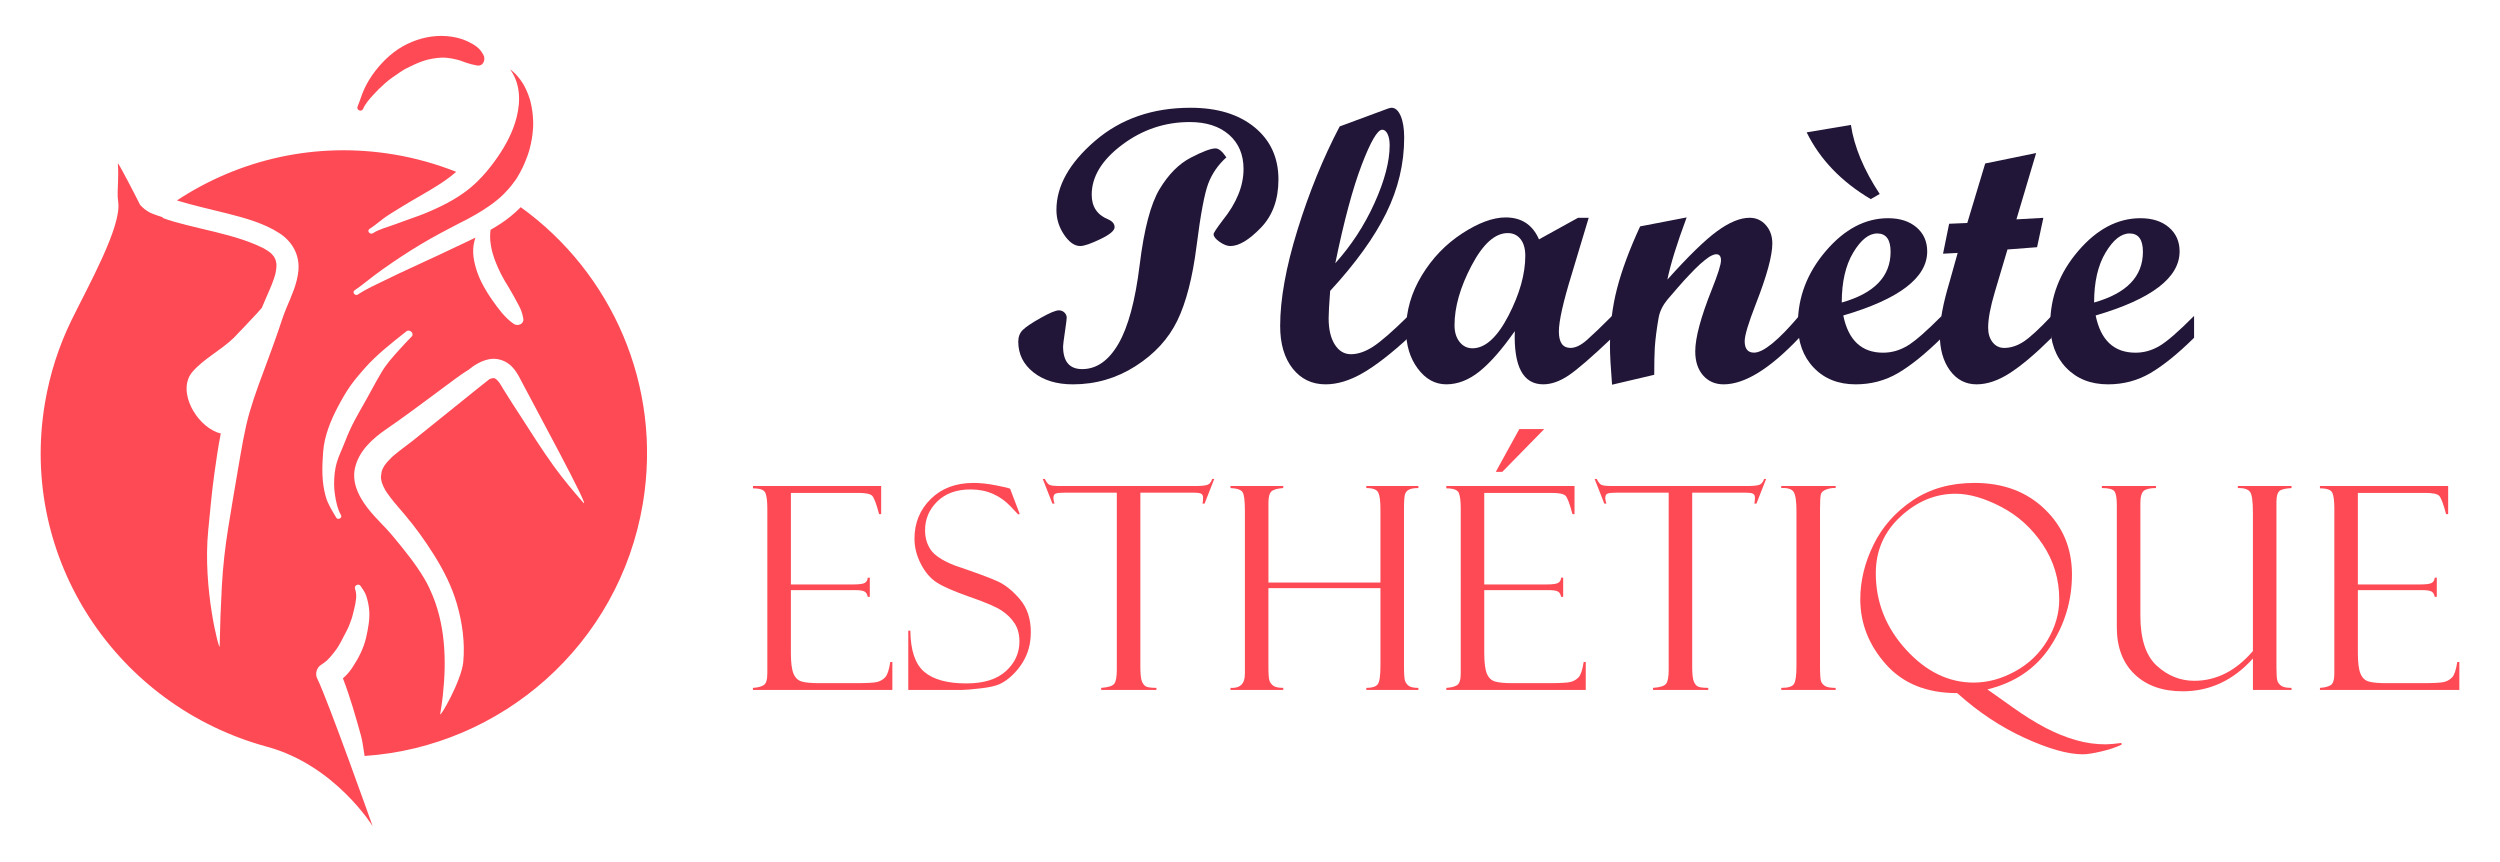
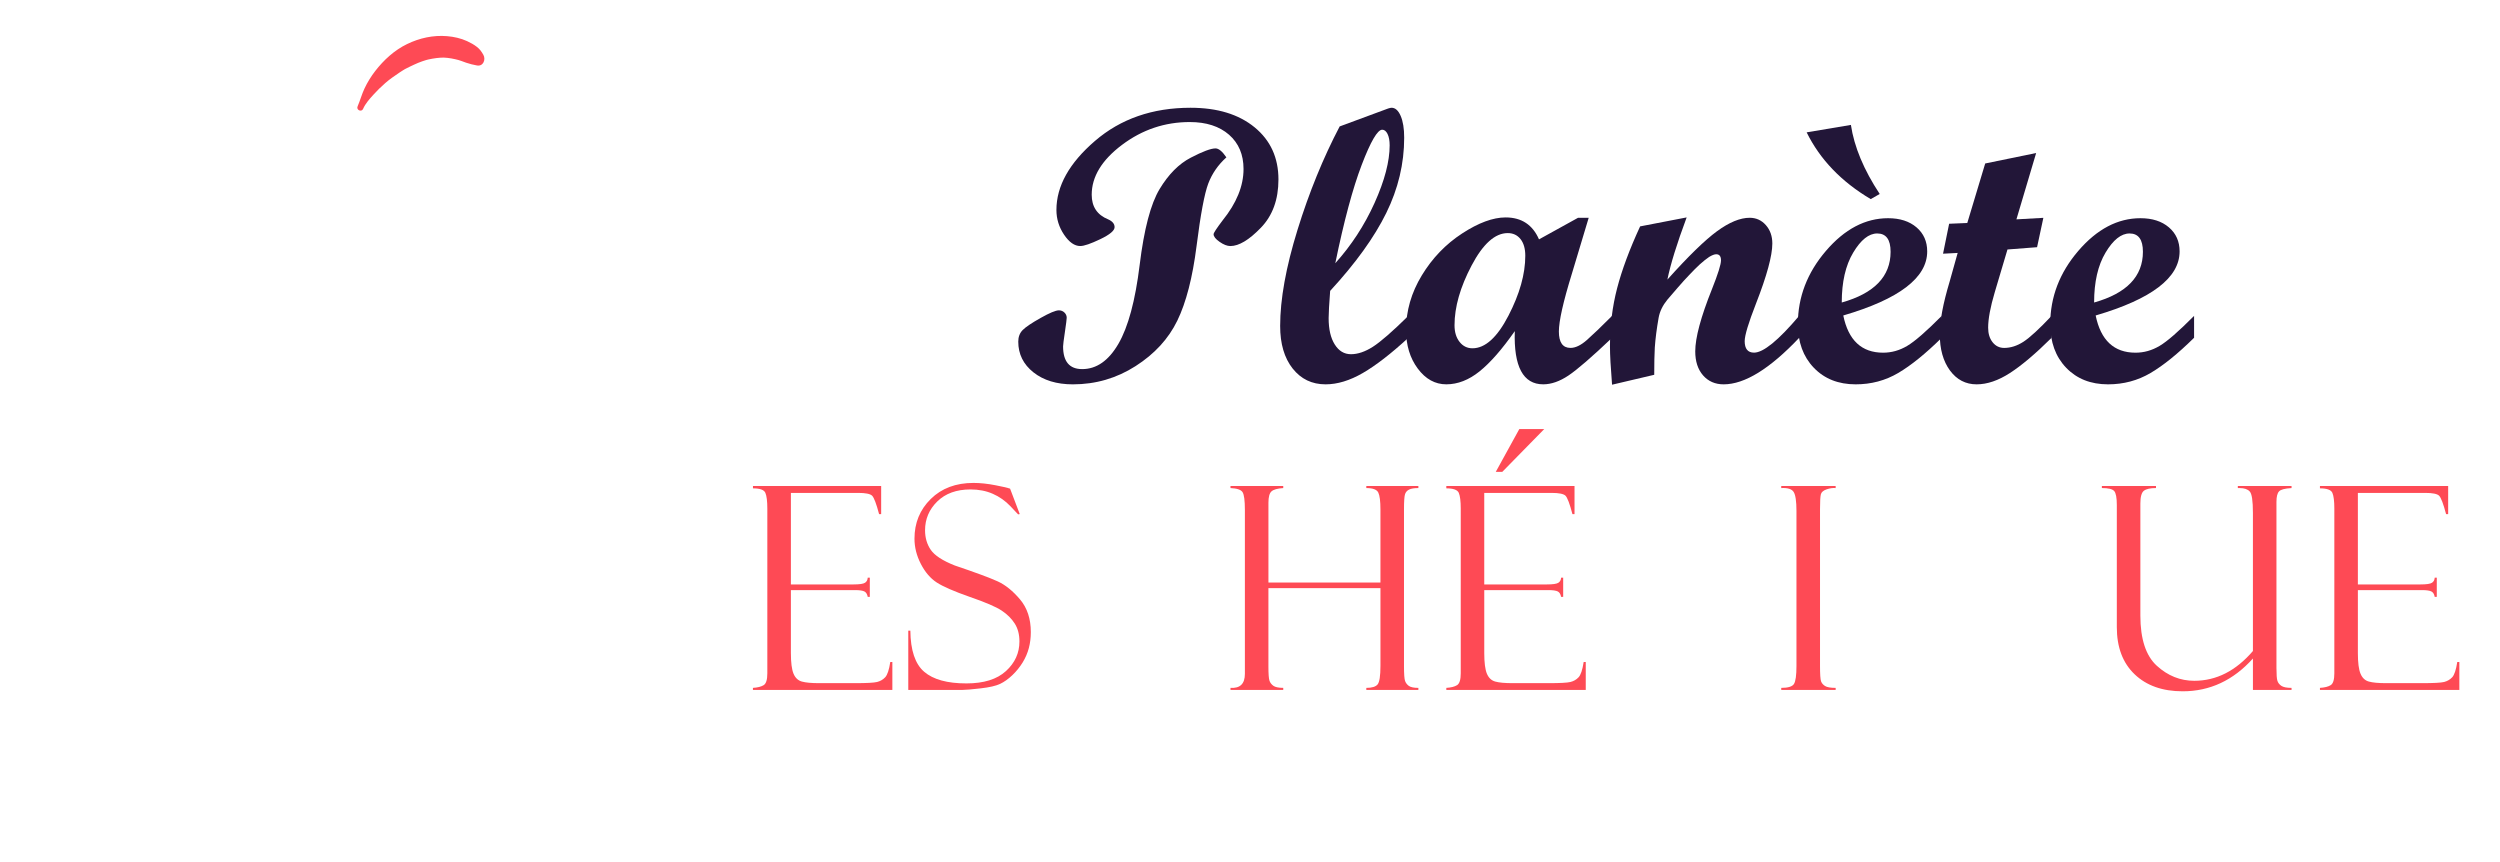
<svg xmlns="http://www.w3.org/2000/svg" version="1.1" id="Calque_1" x="0px" y="0px" width="174px" height="60px" viewBox="0 0 174 60" enable-background="new 0 0 174 60" xml:space="preserve">
  <g>
    <g>
      <g>
        <path fill="#221638" d="M85.356,10.952c-0.578,0.522-0.999,1.131-1.262,1.827c-0.263,0.695-0.535,2.143-0.813,4.341     c-0.278,2.199-0.725,3.931-1.34,5.197s-1.585,2.321-2.908,3.166c-1.323,0.845-2.777,1.268-4.363,1.268     c-1.125,0-2.038-0.279-2.743-0.836c-0.703-0.558-1.056-1.27-1.056-2.138c0-0.327,0.102-0.595,0.305-0.803     c0.204-0.208,0.62-0.489,1.249-0.843c0.628-0.354,1.052-0.531,1.274-0.531c0.15,0,0.279,0.051,0.385,0.153     c0.106,0.102,0.159,0.223,0.159,0.365c0,0.088-0.042,0.416-0.125,0.982c-0.085,0.567-0.127,0.903-0.127,1.009     c0,1.054,0.443,1.581,1.328,1.581c1.001,0,1.841-0.587,2.522-1.759c0.682-1.173,1.175-3.005,1.48-5.496     c0.305-2.492,0.768-4.251,1.388-5.277c0.619-1.026,1.342-1.755,2.17-2.184c0.827-0.43,1.4-0.645,1.72-0.645     C84.821,10.328,85.073,10.536,85.356,10.952z M82.86,7.5c1.867,0,3.354,0.454,4.461,1.361c1.106,0.907,1.659,2.118,1.659,3.631     c0,1.398-0.41,2.521-1.229,3.365c-0.818,0.846-1.524,1.268-2.117,1.268c-0.221,0-0.472-0.097-0.75-0.292     c-0.279-0.195-0.418-0.372-0.418-0.532c0-0.088,0.208-0.407,0.624-0.956c0.973-1.204,1.46-2.398,1.46-3.584     c0-1-0.337-1.794-1.008-2.384c-0.674-0.587-1.585-0.882-2.736-0.882c-1.735,0-3.305,0.53-4.712,1.587     c-1.407,1.058-2.111,2.214-2.111,3.472c0,0.832,0.38,1.402,1.142,1.712c0.301,0.133,0.451,0.315,0.451,0.544     c0,0.239-0.332,0.519-0.996,0.836c-0.664,0.318-1.128,0.478-1.394,0.478c-0.398,0-0.774-0.264-1.128-0.79     c-0.354-0.526-0.531-1.1-0.531-1.719c0-1.664,0.894-3.266,2.683-4.806C77.997,8.27,80.214,7.5,82.86,7.5z" />
        <path fill="#221638" d="M98.021,23.511c-1.203,1.106-2.258,1.923-3.166,2.449c-0.908,0.527-1.772,0.79-2.596,0.79     c-0.947,0-1.711-0.367-2.291-1.102c-0.58-0.735-0.869-1.721-0.869-2.96c0-1.858,0.402-4.089,1.208-6.691     c0.805-2.602,1.783-5.001,2.934-7.197l3.372-1.248C96.721,7.518,96.801,7.5,96.854,7.5c0.257,0,0.467,0.188,0.631,0.564     c0.164,0.376,0.246,0.883,0.246,1.52c0,1.805-0.417,3.553-1.249,5.244c-0.832,1.691-2.132,3.496-3.903,5.417     c-0.07,0.921-0.106,1.553-0.106,1.898c0,0.771,0.141,1.381,0.425,1.832c0.284,0.452,0.66,0.678,1.129,0.678     c0.478,0,0.986-0.173,1.526-0.518c0.541-0.346,1.363-1.063,2.469-2.151V23.511z M92.937,18.32     c1.124-1.249,2.036-2.65,2.735-4.201c0.698-1.551,1.048-2.885,1.048-4.002c0-0.328-0.048-0.591-0.146-0.791     c-0.098-0.199-0.222-0.298-0.372-0.298c-0.327,0-0.803,0.815-1.427,2.446C94.152,13.104,93.539,15.386,92.937,18.32z" />
        <path fill="#221638" d="M112.2,23.511c-1.417,1.346-2.43,2.221-3.04,2.628c-0.61,0.407-1.195,0.61-1.752,0.61     c-1.399,0-2.058-1.234-1.979-3.703c-0.885,1.266-1.702,2.199-2.45,2.8c-0.748,0.602-1.52,0.903-2.317,0.903     c-0.778,0-1.44-0.364-1.985-1.095c-0.544-0.73-0.816-1.626-0.816-2.688c0-1.327,0.366-2.593,1.095-3.797     c0.73-1.203,1.666-2.177,2.808-2.92c1.142-0.744,2.15-1.116,3.027-1.116c1.106,0,1.88,0.51,2.323,1.527l2.714-1.5h0.744     l-1.17,3.891c-0.604,1.956-0.905,3.297-0.905,4.022c0,0.761,0.27,1.141,0.81,1.141c0.345,0,0.725-0.184,1.142-0.551     c0.415-0.367,1-0.927,1.751-1.679V23.511z M102.483,24.241c0.885,0,1.719-0.754,2.502-2.264c0.782-1.509,1.175-2.901,1.175-4.175     c0-0.496-0.111-0.883-0.332-1.162c-0.222-0.278-0.518-0.417-0.89-0.417c-0.884,0-1.723,0.752-2.515,2.256     s-1.188,2.89-1.188,4.156c0,0.478,0.117,0.865,0.352,1.162C101.82,24.093,102.12,24.241,102.483,24.241z" />
        <path fill="#221638" d="M125.224,23.511c-2.044,2.16-3.796,3.239-5.257,3.239c-0.592,0-1.07-0.208-1.434-0.624     c-0.363-0.416-0.544-0.974-0.544-1.673c0-0.947,0.389-2.395,1.168-4.341c0.416-1.044,0.624-1.708,0.624-1.992     c0-0.283-0.111-0.424-0.332-0.424c-0.124,0-0.287,0.063-0.491,0.186c-0.186,0.124-0.402,0.296-0.65,0.518     c-0.221,0.204-0.469,0.452-0.743,0.744c-0.239,0.247-0.496,0.53-0.771,0.849l-0.743,0.863c-0.327,0.398-0.532,0.819-0.611,1.261     c-0.133,0.752-0.222,1.442-0.266,2.071c-0.026,0.469-0.04,1.102-0.04,1.898l-2.935,0.69c-0.097-1.195-0.146-2.085-0.146-2.669     c0-1.424,0.167-2.774,0.499-4.048c0.332-1.274,0.865-2.709,1.6-4.302l3.239-0.625c-0.682,1.832-1.128,3.275-1.341,4.328     c1.45-1.619,2.602-2.741,3.454-3.366c0.853-0.624,1.611-0.936,2.273-0.936c0.451,0,0.826,0.17,1.127,0.511     c0.3,0.339,0.45,0.767,0.45,1.278c0,0.849-0.381,2.247-1.141,4.194c-0.522,1.336-0.783,2.204-0.783,2.603     c0,0.534,0.218,0.8,0.652,0.8c0.647,0,1.695-0.854,3.141-2.563V23.511z" />
        <path fill="#221638" d="M135.142,23.511c-1.124,1.106-2.132,1.923-3.027,2.449c-0.894,0.527-1.881,0.79-2.961,0.79     c-1.203,0-2.175-0.385-2.913-1.155c-0.74-0.77-1.109-1.784-1.109-3.04c0-1.876,0.651-3.573,1.952-5.092     c1.3-1.518,2.743-2.276,4.328-2.276c0.822,0,1.481,0.212,1.978,0.637c0.496,0.425,0.743,0.983,0.743,1.673     c0,1.833-1.947,3.319-5.841,4.46c0.354,1.727,1.279,2.59,2.774,2.59c0.584,0,1.142-0.157,1.673-0.472     c0.531-0.313,1.332-1.011,2.403-2.09V23.511z M130.828,13.501l-0.625,0.357c-2.044-1.211-3.531-2.761-4.46-4.646l3.08-0.518     C129.051,10.217,129.719,11.819,130.828,13.501z M128.186,21.055c2.265-0.638,3.399-1.815,3.399-3.531     c0-0.85-0.311-1.275-0.93-1.275c-0.584,0-1.142,0.445-1.673,1.334C128.45,18.472,128.186,19.63,128.186,21.055z" />
        <path fill="#221638" d="M142.79,23.511c-1.115,1.106-2.081,1.923-2.895,2.449c-0.814,0.527-1.588,0.79-2.324,0.79     c-0.761,0-1.378-0.321-1.852-0.962c-0.473-0.642-0.71-1.484-0.71-2.529c0-0.92,0.227-2.135,0.681-3.645l0.563-2.01l-1.018,0.053     l0.424-2.084l1.263-0.053l1.247-4.142l3.546-0.728l-1.373,4.617l1.875-0.106l-0.438,2.044l-2.06,0.159l-0.885,2.975     c-0.307,1.034-0.46,1.856-0.46,2.468c0,0.416,0.104,0.754,0.312,1.016c0.208,0.261,0.476,0.392,0.804,0.392     c0.452,0,0.9-0.144,1.343-0.431c0.443-0.288,1.095-0.887,1.955-1.799V23.511z" />
        <path fill="#221638" d="M152.706,23.511c-1.123,1.106-2.131,1.923-3.027,2.449c-0.893,0.527-1.881,0.79-2.96,0.79     c-1.204,0-2.175-0.385-2.914-1.155c-0.74-0.77-1.108-1.784-1.108-3.04c0-1.876,0.649-3.573,1.951-5.092     c1.302-1.518,2.745-2.276,4.329-2.276c0.822,0,1.482,0.212,1.979,0.637c0.496,0.425,0.744,0.983,0.744,1.673     c0,1.833-1.949,3.319-5.842,4.46c0.353,1.727,1.278,2.59,2.776,2.59c0.582,0,1.141-0.157,1.672-0.472     c0.531-0.313,1.33-1.011,2.402-2.09V23.511z M145.75,21.055c2.265-0.638,3.397-1.815,3.397-3.531c0-0.85-0.311-1.275-0.929-1.275     c-0.585,0-1.142,0.445-1.673,1.334S145.75,19.63,145.75,21.055z" />
      </g>
      <g>
        <path fill="#FE4A55" d="M52.406,33.989v-0.164h8.923v1.957h-0.145c-0.192-0.727-0.354-1.154-0.487-1.283     c-0.131-0.127-0.455-0.193-0.968-0.193h-4.683v6.371h4.346c0.43,0,0.703-0.04,0.819-0.121c0.115-0.08,0.176-0.197,0.183-0.352     h0.145v1.34h-0.145c-0.032-0.187-0.108-0.311-0.226-0.376c-0.119-0.064-0.339-0.097-0.66-0.097h-4.462v4.385     c0,0.662,0.061,1.139,0.183,1.432c0.123,0.293,0.316,0.475,0.582,0.549c0.267,0.074,0.669,0.111,1.208,0.111h2.501     c0.795,0,1.304-0.027,1.525-0.082c0.222-0.055,0.409-0.162,0.563-0.326c0.154-0.162,0.273-0.518,0.356-1.066h0.144v1.945h-9.704     v-0.143c0.327-0.02,0.577-0.082,0.747-0.189c0.17-0.105,0.255-0.379,0.255-0.822V35.405c0-0.521-0.045-0.887-0.135-1.1     C53.184,34.094,52.895,33.989,52.406,33.989z" />
        <path fill="#FE4A55" d="M70.301,34.008l0.674,1.773L70.86,35.8c0-0.007-0.179-0.196-0.536-0.569     c-0.356-0.373-0.764-0.66-1.223-0.861c-0.46-0.203-0.979-0.305-1.556-0.305c-0.97,0-1.74,0.279-2.309,0.835     c-0.568,0.556-0.852,1.225-0.852,2.009c0,0.52,0.133,0.975,0.399,1.363c0.267,0.389,0.823,0.752,1.671,1.087     c1.457,0.492,2.454,0.862,2.991,1.108c0.536,0.246,1.054,0.666,1.552,1.256c0.498,0.591,0.748,1.349,0.748,2.272     c0,0.386-0.044,0.752-0.135,1.102c-0.091,0.35-0.235,0.687-0.434,1.012c-0.2,0.323-0.438,0.618-0.718,0.885     s-0.564,0.469-0.853,0.606c-0.29,0.139-0.746,0.242-1.369,0.313c-0.622,0.072-1.034,0.105-1.232,0.105h-3.788v-4.124h0.144     c0.014,1.369,0.333,2.323,0.964,2.863c0.629,0.54,1.608,0.809,2.938,0.809c1.209,0,2.125-0.286,2.751-0.858     c0.627-0.571,0.939-1.258,0.939-2.062c0-0.487-0.108-0.904-0.327-1.247c-0.219-0.344-0.524-0.646-0.916-0.906     c-0.393-0.26-1.133-0.577-2.225-0.953c-1.085-0.381-1.848-0.714-2.289-0.999c-0.44-0.286-0.808-0.716-1.104-1.29     c-0.296-0.575-0.444-1.16-0.444-1.758c0-1.098,0.377-2.02,1.133-2.764c0.755-0.744,1.746-1.117,2.973-1.117     c0.476,0,0.988,0.055,1.542,0.164c0.553,0.109,0.861,0.18,0.925,0.213C70.25,34.002,70.275,34.008,70.301,34.008z" />
-         <path fill="#FE4A55" d="M84.513,33.333l-0.673,1.717h-0.145c0.026-0.104,0.038-0.242,0.038-0.415     c0-0.147-0.052-0.243-0.158-0.284c-0.106-0.042-0.273-0.063-0.505-0.063h-3.701V46.43c0,0.5,0.04,0.842,0.12,1.025     c0.08,0.184,0.19,0.299,0.327,0.348c0.138,0.047,0.361,0.072,0.67,0.072v0.143h-3.845v-0.143c0.481-0.033,0.783-0.126,0.906-0.28     c0.122-0.153,0.183-0.475,0.183-0.963V34.288h-3.548c-0.359,0-0.594,0.021-0.702,0.063c-0.109,0.041-0.163,0.146-0.163,0.313     c0,0.084,0.024,0.213,0.077,0.387h-0.145l-0.674-1.717h0.145c0.115,0.232,0.229,0.371,0.341,0.42     c0.112,0.048,0.354,0.072,0.727,0.072h9.417c0.372,0,0.64-0.024,0.803-0.072c0.164-0.049,0.285-0.188,0.361-0.42H84.513z" />
        <path fill="#FE4A55" d="M96.078,40.936h-7.796v5.457c0,0.514,0.024,0.84,0.073,0.982c0.048,0.141,0.138,0.259,0.27,0.355     c0.132,0.096,0.361,0.145,0.689,0.145v0.143h-3.672v-0.143c0.668,0.045,1.002-0.28,1.002-0.974V35.491     c0-0.648-0.053-1.059-0.159-1.232c-0.105-0.173-0.387-0.27-0.843-0.289v-0.145h3.672v0.145c-0.405,0.025-0.678,0.103-0.819,0.23     c-0.142,0.129-0.212,0.393-0.212,0.791v5.551h7.796v-5.079c0-0.577-0.05-0.972-0.15-1.181c-0.1-0.208-0.377-0.313-0.833-0.313     v-0.145h3.623v0.145c-0.286,0-0.499,0.033-0.639,0.102c-0.14,0.066-0.235,0.171-0.286,0.313c-0.051,0.141-0.076,0.5-0.076,1.078     v10.891c0,0.561,0.025,0.908,0.076,1.045c0.051,0.139,0.139,0.253,0.266,0.344c0.128,0.089,0.348,0.135,0.659,0.135v0.143h-3.623     v-0.143c0.392,0,0.654-0.082,0.786-0.242c0.131-0.16,0.198-0.592,0.198-1.299V40.936z" />
        <path fill="#FE4A55" d="M100.664,33.989v-0.164h8.923v1.957h-0.145c-0.192-0.727-0.354-1.154-0.485-1.283     c-0.133-0.127-0.456-0.193-0.969-0.193h-4.684v6.371h4.347c0.43,0,0.703-0.04,0.819-0.121c0.115-0.08,0.177-0.197,0.183-0.352     h0.145v1.34h-0.145c-0.032-0.187-0.107-0.311-0.226-0.376c-0.119-0.064-0.338-0.097-0.66-0.097h-4.462v4.385     c0,0.662,0.061,1.139,0.183,1.432c0.123,0.293,0.316,0.475,0.583,0.549c0.266,0.074,0.668,0.111,1.208,0.111h2.502     c0.795,0,1.304-0.027,1.524-0.082c0.221-0.055,0.41-0.162,0.564-0.326c0.153-0.162,0.272-0.518,0.356-1.066h0.144v1.945h-9.704     v-0.143c0.328-0.02,0.577-0.082,0.747-0.189c0.17-0.105,0.256-0.379,0.256-0.822V35.405c0-0.521-0.045-0.887-0.135-1.1     C101.442,34.094,101.152,33.989,100.664,33.989z M105.743,29.864h1.735l-2.92,2.978h-0.453L105.743,29.864z" />
-         <path fill="#FE4A55" d="M122.923,33.333l-0.674,1.717h-0.145c0.026-0.104,0.038-0.242,0.038-0.415     c0-0.147-0.053-0.243-0.159-0.284c-0.106-0.042-0.274-0.063-0.504-0.063h-3.702V46.43c0,0.5,0.041,0.842,0.121,1.025     c0.08,0.184,0.189,0.299,0.328,0.348c0.138,0.047,0.361,0.072,0.669,0.072v0.143h-3.844v-0.143     c0.481-0.033,0.784-0.126,0.906-0.28c0.122-0.153,0.183-0.475,0.183-0.963V34.288h-3.548c-0.359,0-0.593,0.021-0.702,0.063     c-0.108,0.041-0.164,0.146-0.164,0.313c0,0.084,0.026,0.213,0.078,0.387h-0.145l-0.675-1.717h0.146     c0.115,0.232,0.229,0.371,0.342,0.42c0.111,0.048,0.354,0.072,0.726,0.072h9.418c0.372,0,0.64-0.024,0.803-0.072     c0.164-0.049,0.285-0.188,0.361-0.42H122.923z" />
        <path fill="#FE4A55" d="M127.761,33.825v0.145c-0.186-0.02-0.394,0.01-0.621,0.086c-0.229,0.078-0.363,0.189-0.405,0.338     s-0.062,0.498-0.062,1.051v10.891c0,0.59,0.024,0.951,0.072,1.082c0.048,0.132,0.141,0.242,0.279,0.328     c0.139,0.087,0.384,0.131,0.738,0.131v0.143h-3.787v-0.143c0.475,0,0.771-0.092,0.886-0.275c0.115-0.184,0.173-0.599,0.173-1.248     V35.567c0-0.674-0.064-1.115-0.193-1.323c-0.128-0.208-0.418-0.3-0.867-0.274v-0.145H127.761z" />
-         <path fill="#FE4A55" d="M138.332,47.979c0.007,0.021,0.103,0.092,0.289,0.213l1.494,1.061c0.816,0.578,1.572,1.049,2.269,1.412     c0.697,0.363,1.393,0.645,2.086,0.844c0.694,0.199,1.385,0.297,2.072,0.297c0.264,0,0.633-0.031,1.109-0.096l0.018,0.116     c-0.404,0.192-0.886,0.353-1.444,0.481c-0.56,0.129-0.979,0.193-1.263,0.193c-1.028,0-2.374-0.379-4.038-1.138     c-1.664-0.758-3.232-1.8-4.703-3.122c-2.126,0-3.782-0.67-4.968-2.01c-1.185-1.339-1.777-2.848-1.777-4.523     c0-1.278,0.307-2.543,0.92-3.793c0.613-1.249,1.522-2.277,2.726-3.088c1.205-0.809,2.639-1.215,4.303-1.215     c1.998,0,3.628,0.609,4.89,1.827c1.263,1.218,1.894,2.731,1.894,4.543s-0.5,3.479-1.499,5.007     C141.712,46.514,140.253,47.511,138.332,47.979z M137.368,47.508c0.977,0,1.94-0.262,2.891-0.785s1.699-1.245,2.246-2.163     c0.545-0.919,0.818-1.864,0.818-2.834c0-1.405-0.38-2.68-1.142-3.82c-0.76-1.14-1.726-2.017-2.896-2.626     c-1.169-0.611-2.229-0.915-3.179-0.915c-1.407,0-2.684,0.529-3.831,1.589c-1.146,1.061-1.72,2.378-1.72,3.951     c0,1.998,0.699,3.766,2.096,5.301C134.048,46.741,135.62,47.508,137.368,47.508z" />
        <path fill="#FE4A55" d="M159.493,48.018h-2.689v-2.186c-1.367,1.521-2.996,2.282-4.891,2.282c-1.404,0-2.52-0.396-3.344-1.185     c-0.826-0.789-1.238-1.883-1.238-3.277v-8.498c0-0.514-0.061-0.841-0.184-0.979c-0.121-0.137-0.406-0.207-0.857-0.207v-0.145     h3.768v0.145c-0.396,0-0.678,0.063-0.842,0.188s-0.246,0.423-0.246,0.893v7.795c0,1.632,0.383,2.797,1.145,3.493     c0.766,0.696,1.633,1.046,2.607,1.046c1.535,0,2.895-0.69,4.082-2.072v-9.607c0-0.842-0.072-1.341-0.223-1.498     c-0.146-0.158-0.377-0.236-0.693-0.236h-0.135v-0.145h3.74v0.145c-0.465,0.025-0.756,0.103-0.871,0.23     c-0.121,0.129-0.18,0.372-0.18,0.732v11.555c0,0.457,0.021,0.756,0.066,0.896c0.045,0.143,0.137,0.258,0.275,0.352     c0.139,0.093,0.375,0.141,0.709,0.141V48.018z" />
        <path fill="#FE4A55" d="M161.468,33.989v-0.164h8.924v1.957h-0.145c-0.191-0.727-0.355-1.154-0.488-1.283     c-0.131-0.127-0.453-0.193-0.967-0.193h-4.684v6.371h4.346c0.432,0,0.703-0.04,0.818-0.121c0.115-0.08,0.178-0.197,0.184-0.352     h0.145v1.34h-0.145c-0.031-0.187-0.105-0.311-0.227-0.376c-0.117-0.064-0.338-0.097-0.658-0.097h-4.463v4.385     c0,0.662,0.061,1.139,0.184,1.432c0.121,0.293,0.314,0.475,0.582,0.549c0.266,0.074,0.668,0.111,1.207,0.111h2.502     c0.795,0,1.305-0.027,1.525-0.082s0.408-0.162,0.564-0.326c0.152-0.162,0.271-0.518,0.354-1.066h0.145v1.945h-9.703v-0.143     c0.328-0.02,0.576-0.082,0.748-0.189c0.17-0.105,0.254-0.379,0.254-0.822V35.405c0-0.521-0.045-0.887-0.135-1.1     C162.245,34.094,161.956,33.989,161.468,33.989z" />
      </g>
    </g>
    <g>
-       <path fill="#FE4A55" d="M18.589,51.974c4.738,1.286,7.347,5.526,7.347,5.526s-3.092-8.709-3.844-10.25    c-0.007-0.014-0.014-0.027-0.021-0.041c-0.155-0.308-0.026-0.756,0.275-0.935c0.104-0.063,0.194-0.138,0.29-0.21    c0.041-0.031,0.082-0.064,0.121-0.098c0.006-0.006,0.012-0.012,0.02-0.02c0.184-0.182,0.356-0.38,0.51-0.586    c0.052-0.068,0.104-0.139,0.153-0.209c0.015-0.023,0.07-0.108,0.084-0.128c0.062-0.101,0.122-0.201,0.178-0.304    c0.144-0.263,0.277-0.531,0.416-0.797c0.145-0.279,0.261-0.572,0.358-0.871c0.009-0.027,0.018-0.055,0.026-0.081    c0.002-0.009,0.005-0.018,0.008-0.03c0.019-0.068,0.038-0.137,0.055-0.207c0.032-0.135,0.067-0.27,0.099-0.404    c0.102-0.418,0.204-0.931,0.045-1.346c-0.085-0.221,0.243-0.412,0.388-0.201c0.141,0.205,0.312,0.449,0.39,0.682    c0.097,0.291,0.163,0.589,0.198,0.891c0.08,0.673-0.056,1.365-0.204,2.017c-0.165,0.729-0.509,1.405-0.921,2.034    c-0.157,0.238-0.332,0.466-0.542,0.666c-0.051,0.049-0.102,0.094-0.152,0.137c0.511,1.318,0.889,2.671,1.267,4.023    c0.065,0.233,0.154,0.761,0.243,1.383c9.523-0.646,17.716-7.737,19.365-17.563c1.376-8.198-2.176-16.085-8.497-20.632    c-0.221,0.223-0.455,0.434-0.699,0.633c-0.44,0.358-0.91,0.663-1.399,0.938c-0.048,0.319-0.044,0.647,0.001,0.954    c0.023,0.155,0.047,0.308,0.084,0.461c0.005,0.019,0.043,0.166,0.041,0.164c0.019,0.061,0.04,0.122,0.058,0.184    c0.083,0.291,0.196,0.568,0.317,0.846c0.134,0.307,0.286,0.605,0.454,0.896c0.015,0.025,0.029,0.05,0.043,0.075    c0.006,0.009,0.014,0.023,0.026,0.043c0.044,0.073,0.09,0.146,0.136,0.219c0.112,0.178,0.21,0.364,0.317,0.546    c0.003,0.005,0.006,0.01,0.01,0.016c0.043,0.068,0.083,0.138,0.121,0.209c0.04,0.075,0.081,0.15,0.121,0.225    c0.081,0.148,0.161,0.297,0.241,0.445c0.159,0.293,0.256,0.589,0.307,0.914c0.056,0.36-0.387,0.549-0.675,0.349    c-0.613-0.429-1.076-1.065-1.494-1.662c-0.416-0.594-0.808-1.266-1.041-1.944c-0.242-0.706-0.389-1.462-0.185-2.188    c0.02-0.069,0.041-0.137,0.063-0.205c-0.182,0.088-0.364,0.176-0.548,0.263c-1.275,0.604-2.546,1.213-3.833,1.795    c-0.639,0.29-1.271,0.592-1.9,0.9c-0.642,0.314-1.307,0.604-1.898,1c-0.2,0.134-0.431-0.161-0.23-0.294    c0.45-0.301,0.859-0.647,1.289-0.973c0.424-0.322,0.859-0.63,1.3-0.931c0.854-0.584,1.725-1.135,2.627-1.651    c0.464-0.265,0.937-0.516,1.412-0.766c0.226-0.118,0.452-0.236,0.678-0.354c0.141-0.073,0.282-0.145,0.424-0.216    c0.027-0.014,0.055-0.028,0.082-0.042c0.005-0.003,0.024-0.013,0.059-0.032c0.714-0.381,1.415-0.801,2.035-1.31    c0.066-0.053,0.131-0.107,0.194-0.162c0.01-0.009,0.082-0.074,0.092-0.083c0.037-0.034,0.074-0.069,0.109-0.104    c0.04-0.038,0.079-0.077,0.118-0.116c0.175-0.179,0.344-0.365,0.5-0.561c0.091-0.115,0.181-0.232,0.264-0.352    c0.029-0.042,0.058-0.084,0.086-0.126c0.018-0.029,0.051-0.079,0.056-0.088c0.134-0.223,0.26-0.451,0.372-0.686    c0.125-0.262,0.234-0.53,0.332-0.803c0.033-0.091,0.064-0.183,0.093-0.275c0.008-0.028,0.02-0.068,0.024-0.08    c0.015-0.054,0.03-0.108,0.044-0.163c0.117-0.448,0.196-0.906,0.225-1.369c0.005-0.073,0.009-0.146,0.011-0.219    c0-0.016,0.002-0.108,0.002-0.111c0-0.087-0.001-0.175-0.005-0.262c-0.01-0.215-0.027-0.429-0.058-0.643    c-0.032-0.225-0.073-0.45-0.13-0.671c-0.005-0.021-0.009-0.034-0.011-0.043c0-0.003-0.001-0.005-0.002-0.008    c-0.015-0.049-0.029-0.099-0.045-0.148c-0.032-0.098-0.065-0.195-0.102-0.291c-0.079-0.203-0.167-0.402-0.272-0.595    c-0.018-0.033-0.036-0.064-0.054-0.097c-0.012-0.019-0.043-0.071-0.048-0.078c-0.053-0.083-0.108-0.165-0.167-0.243    c-0.067-0.091-0.138-0.181-0.213-0.267c-0.032-0.036-0.063-0.073-0.097-0.107c-0.006-0.006-0.063-0.063-0.068-0.069    c-0.105-0.099-0.216-0.194-0.332-0.282c0.069,0.098,0.132,0.2,0.192,0.304C36.3,6.198,36.194,7.47,35.84,8.574    c-0.305,0.949-0.818,1.832-1.409,2.644c-0.359,0.495-0.754,0.97-1.195,1.401c-0.286,0.279-0.591,0.541-0.919,0.776    c-0.53,0.381-1.055,0.677-1.555,0.923c-0.523,0.257-1.055,0.495-1.605,0.696c-0.548,0.2-1.101,0.388-1.646,0.594    c-0.527,0.199-1.079,0.32-1.556,0.623c-0.207,0.132-0.442-0.168-0.234-0.3c0.465-0.296,0.863-0.68,1.327-0.974    c0.463-0.294,0.934-0.579,1.405-0.862c0.96-0.577,1.97-1.097,2.857-1.776c0.122-0.094,0.243-0.189,0.36-0.29    c0.007-0.006,0.052-0.046,0.079-0.07c-1.368-0.543-2.813-0.952-4.323-1.206c-5.478-0.919-10.816,0.361-15.113,3.198    c1.154,0.358,2.337,0.608,3.51,0.908c1.235,0.315,2.562,0.679,3.633,1.377c0.92,0.6,1.407,1.544,1.314,2.59    c-0.082,0.92-0.487,1.778-0.841,2.622c-0.221,0.527-0.386,1.069-0.571,1.609c-0.218,0.634-0.448,1.263-0.68,1.892    c-0.456,1.236-0.935,2.463-1.302,3.727c-0.364,1.25-0.563,2.572-0.805,3.951c-0.24,1.366-0.463,2.735-0.686,4.104    c-0.219,1.347-0.37,2.706-0.445,4.068c-0.077,1.395-0.127,2.794-0.152,4.19c-0.007,0.394-1.197-4.021-0.796-8.076    c0.131-1.321,0.245-2.637,0.427-3.951c0.13-0.934,0.265-1.866,0.446-2.791c-0.085-0.019-0.17-0.044-0.251-0.075    c-0.797-0.311-1.438-1.025-1.798-1.75c-0.39-0.787-0.522-1.789,0.098-2.49c0.819-0.926,1.968-1.482,2.853-2.34    c-0.033,0.036-0.022,0.024,0.034-0.034c0.037-0.039,0.074-0.078,0.11-0.116c0.055-0.058,0.11-0.117,0.164-0.175    c0.108-0.117,0.223-0.229,0.333-0.343c0.219-0.228,0.431-0.462,0.649-0.691c0.229-0.241,0.456-0.483,0.67-0.736    c0.005-0.013,0.01-0.026,0.015-0.039c0.167-0.417,0.358-0.824,0.533-1.238c0.091-0.214,0.18-0.429,0.256-0.649    c0.034-0.098,0.068-0.197,0.097-0.296c0.014-0.046,0.027-0.093,0.039-0.14c0.001-0.004,0.002-0.007,0.003-0.011    c0.042-0.203,0.074-0.41,0.072-0.619c0,0,0-0.001,0-0.001c-0.003-0.042-0.008-0.083-0.014-0.124    c-0.01-0.061-0.023-0.122-0.039-0.182c-0.011-0.027-0.037-0.095-0.048-0.118c-0.021-0.042-0.042-0.085-0.065-0.126    c-0.003-0.005-0.005-0.008-0.007-0.012c-0.028-0.038-0.057-0.075-0.088-0.11c-0.035-0.04-0.07-0.079-0.107-0.116    c-0.008-0.008-0.015-0.014-0.02-0.019c-0.001-0.001-0.001-0.001-0.001-0.001c-0.094-0.077-0.191-0.149-0.295-0.214    c-0.062-0.039-0.125-0.076-0.19-0.112c-0.031-0.015-0.124-0.062-0.13-0.065c-0.142-0.068-0.284-0.135-0.429-0.196    c-0.293-0.125-0.591-0.239-0.893-0.34c-0.644-0.216-1.3-0.392-1.96-0.553c-0.663-0.162-1.329-0.312-1.99-0.482    c-0.558-0.144-1.129-0.288-1.668-0.497c0.017-0.011,0.033-0.022,0.05-0.033c-0.109-0.034-0.218-0.069-0.328-0.105    c-0.137-0.045-0.272-0.094-0.406-0.148c-0.061-0.024-0.119-0.052-0.177-0.079c-0.013-0.006-0.022-0.01-0.03-0.014    c-0.003-0.002-0.006-0.004-0.01-0.006c-0.097-0.054-0.189-0.115-0.279-0.18c-0.028-0.02-0.055-0.042-0.081-0.063    c-0.017-0.014-0.034-0.029-0.043-0.038c0.04,0.039-0.06-0.052-0.126-0.113c-0.028-0.027-0.054-0.054-0.08-0.082    c-0.011-0.012-0.03-0.036-0.044-0.054c-0.216-0.434-1.564-3.075-1.544-2.856c0.041,0.457,0.029,0.912,0.012,1.368    c-0.007,0.196-0.018,0.393-0.022,0.59c-0.002,0.092-0.001,0.185,0.001,0.277c0.002,0.064,0.013,0.327,0.005,0.134    c0.004,0.106,0.016,0.195,0.031,0.298c0.248,1.702-2.085,5.843-3.254,8.235c-0.871,1.784-1.503,3.721-1.848,5.778    C1.3,38.932,8.157,49.141,18.589,51.974z M29.988,27.627c0.565-0.416,1.123-0.842,1.69-1.254c0.291-0.211,0.596-0.433,0.918-0.625    c0.406-0.333,0.849-0.612,1.399-0.737c0.458-0.104,0.939,0.003,1.329,0.255c0.505,0.328,0.769,0.884,1.03,1.385    c0.676,1.299,4.923,9.121,4.221,8.309c-0.7-0.809-1.391-1.629-2.015-2.492c-0.832-1.15-1.587-2.352-2.353-3.542    c-0.402-0.624-0.814-1.244-1.199-1.878c-0.114-0.187-0.191-0.332-0.277-0.446c-0.025-0.034-0.135-0.147-0.151-0.171    c-0.057-0.04-0.128-0.089-0.105-0.08c-0.017-0.008-0.034-0.016-0.052-0.023c-0.022-0.004-0.047-0.009-0.065-0.012    c-0.035,0.002-0.069,0.005-0.104,0.01c-0.035,0.011-0.141,0.039-0.174,0.052c-0.061,0.023-4.804,3.868-5.344,4.29    c-0.424,0.332-0.866,0.645-1.277,0.989c-0.046,0.038-0.091,0.077-0.136,0.116c-0.022,0.021-0.074,0.068-0.088,0.083    c-0.092,0.091-0.183,0.182-0.266,0.278c-0.081,0.094-0.159,0.19-0.229,0.292c-0.002,0.005-0.005,0.01-0.009,0.016    c-0.029,0.052-0.059,0.104-0.083,0.159c-0.026,0.057-0.052,0.113-0.073,0.171c-0.006,0.019-0.011,0.038-0.013,0.05    c-0.022,0.116-0.038,0.234-0.047,0.352c-0.002,0.018-0.002,0.046-0.002,0.07c0.001,0.023,0.003,0.048,0.006,0.071    c0.007,0.054,0.057,0.259,0.05,0.251c0.064,0.188,0.146,0.369,0.245,0.543c0.015,0.025,0.031,0.053,0.039,0.064    c0.034,0.052,0.067,0.104,0.103,0.154c0.071,0.102,0.144,0.203,0.22,0.303c0.313,0.408,0.658,0.792,0.991,1.186    c0.739,0.873,1.417,1.82,2.021,2.779c0.678,1.078,1.258,2.213,1.607,3.422c0.383,1.327,0.573,2.682,0.448,4.05    c-0.119,1.308-1.664,3.981-1.604,3.625c0.07-0.421,0.132-0.842,0.179-1.265c0.274-2.482,0.188-5.09-0.895-7.406    c-0.072-0.154-0.143-0.31-0.226-0.459c-0.035-0.063-0.07-0.127-0.106-0.191c0.002,0.005-0.082-0.139-0.071-0.123    c-0.144-0.238-0.293-0.473-0.45-0.703c-0.343-0.502-0.713-0.986-1.099-1.461c-0.345-0.424-0.688-0.855-1.062-1.259    c-0.351-0.376-0.718-0.74-1.052-1.13c-0.737-0.857-1.404-1.961-1.157-3.098c0.263-1.213,1.232-2.08,2.25-2.775    C27.987,29.115,28.982,28.369,29.988,27.627z M23.527,28.295c0.269-0.507,0.552-1.012,0.888-1.48    c0.293-0.41,0.624-0.795,0.958-1.175c0.857-0.969,1.893-1.773,2.915-2.581c0.228-0.18,0.566,0.155,0.365,0.362    c-0.303,0.312-0.602,0.627-0.892,0.951c-0.42,0.469-0.878,0.974-1.192,1.515c-0.245,0.42-0.491,0.837-0.717,1.268    c-0.5,0.951-1.086,1.854-1.528,2.836c-0.222,0.492-0.401,1.001-0.62,1.493c-0.207,0.466-0.351,0.916-0.408,1.43    c-0.055,0.49-0.063,0.988,0.01,1.479c0.076,0.507,0.173,1.013,0.432,1.47c0.104,0.184-0.223,0.353-0.331,0.172    c-0.276-0.462-0.573-0.922-0.725-1.436c-0.307-1.041-0.27-2.078-0.193-3.139C22.568,30.366,23.011,29.264,23.527,28.295z" />
      <path fill="#FE4A55" d="M25.27,7.58c0.158-0.366,0.444-0.682,0.709-0.977c0.263-0.292,0.542-0.565,0.839-0.824    c0.31-0.271,0.649-0.5,0.989-0.731c0.075-0.051,0.153-0.1,0.23-0.148c0.039-0.024,0.078-0.047,0.117-0.071    c0.011-0.006,0.021-0.012,0.028-0.017c0.011-0.005,0.027-0.014,0.05-0.026c0.196-0.105,0.399-0.195,0.6-0.291    c0.179-0.085,0.363-0.159,0.55-0.225c0.082-0.029,0.166-0.055,0.249-0.081c0.02-0.006,0.039-0.011,0.058-0.017    c-0.01,0.003,0.108-0.027,0.126-0.032c0.188-0.041,0.379-0.075,0.571-0.099c0.085-0.011,0.17-0.018,0.255-0.024    c0.036-0.002,0.24-0.005,0.24-0.008c0.362,0.013,0.714,0.085,1.063,0.178c-0.077-0.019,0.144,0.047,0.168,0.057    c0.109,0.039,0.217,0.081,0.326,0.119c0.254,0.089,0.493,0.143,0.756,0.193c0.441,0.084,0.633-0.414,0.448-0.74    c-0.126-0.221-0.245-0.394-0.449-0.551c-0.211-0.164-0.444-0.292-0.686-0.403c-0.435-0.199-0.917-0.306-1.393-0.345    c-0.966-0.08-1.91,0.128-2.779,0.549c-0.882,0.427-1.625,1.108-2.221,1.879c-0.287,0.371-0.542,0.784-0.742,1.208    c-0.193,0.409-0.307,0.844-0.485,1.257C24.782,7.657,25.163,7.826,25.27,7.58z" />
    </g>
  </g>
</svg>